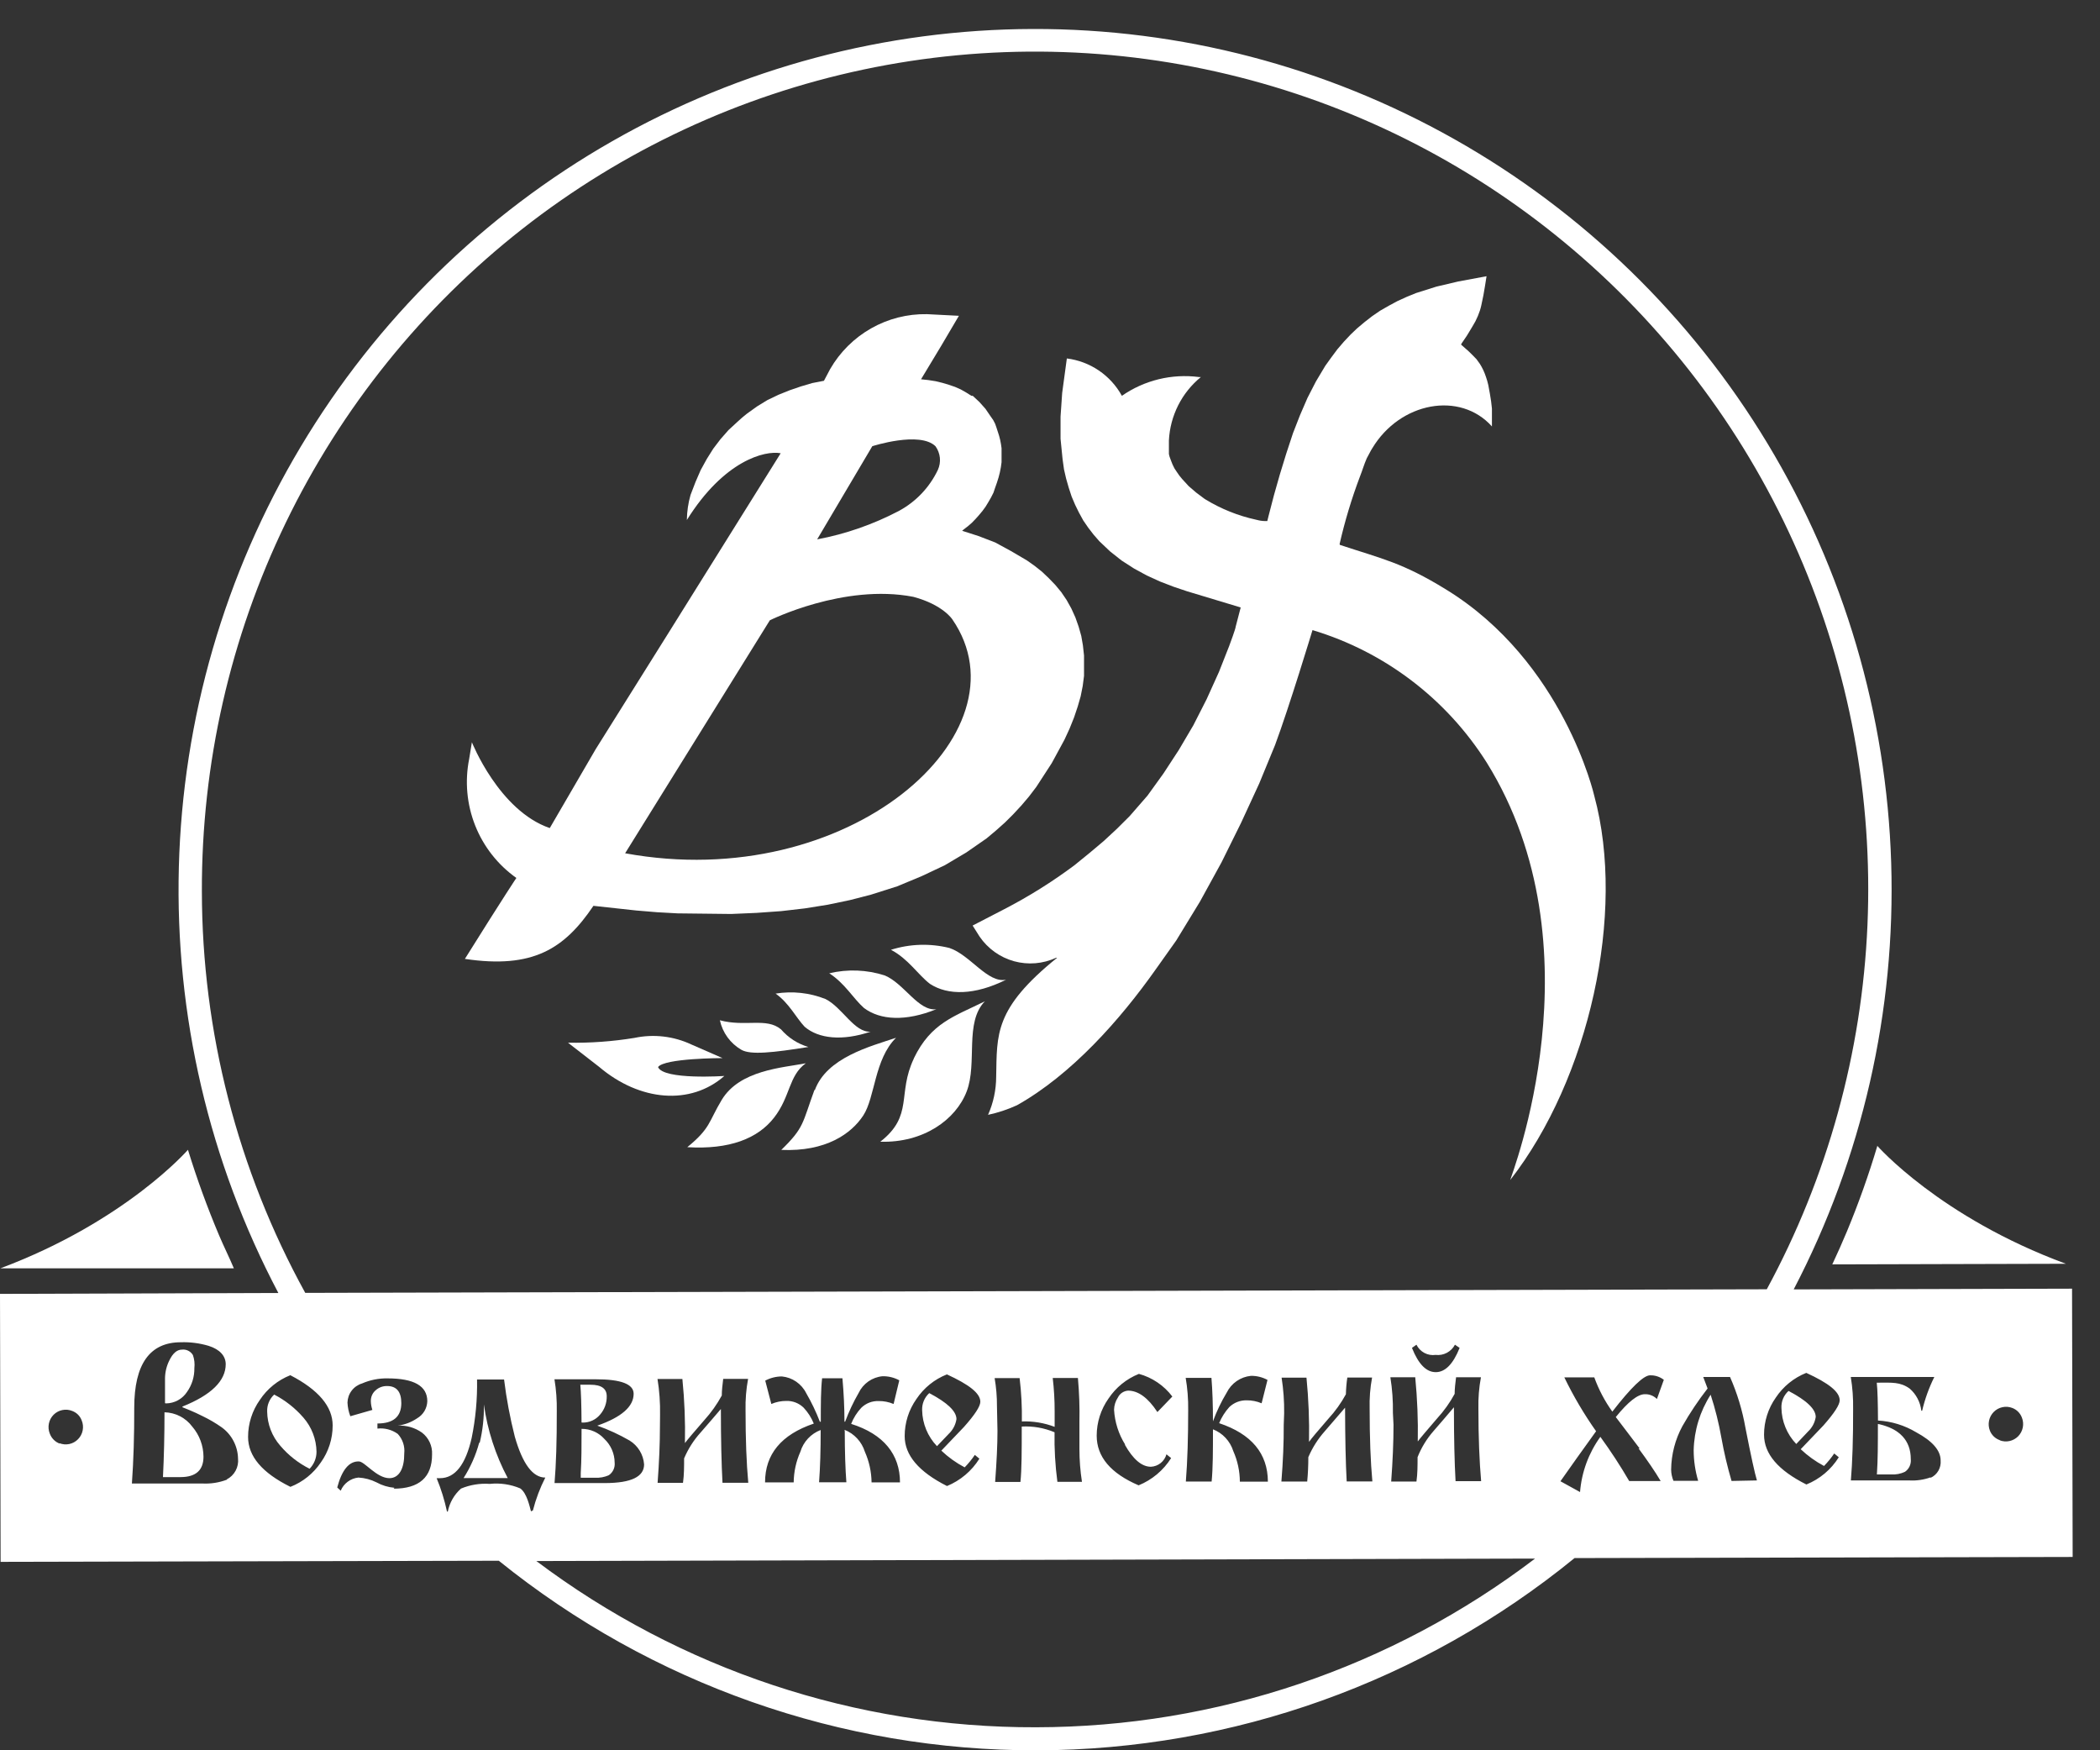
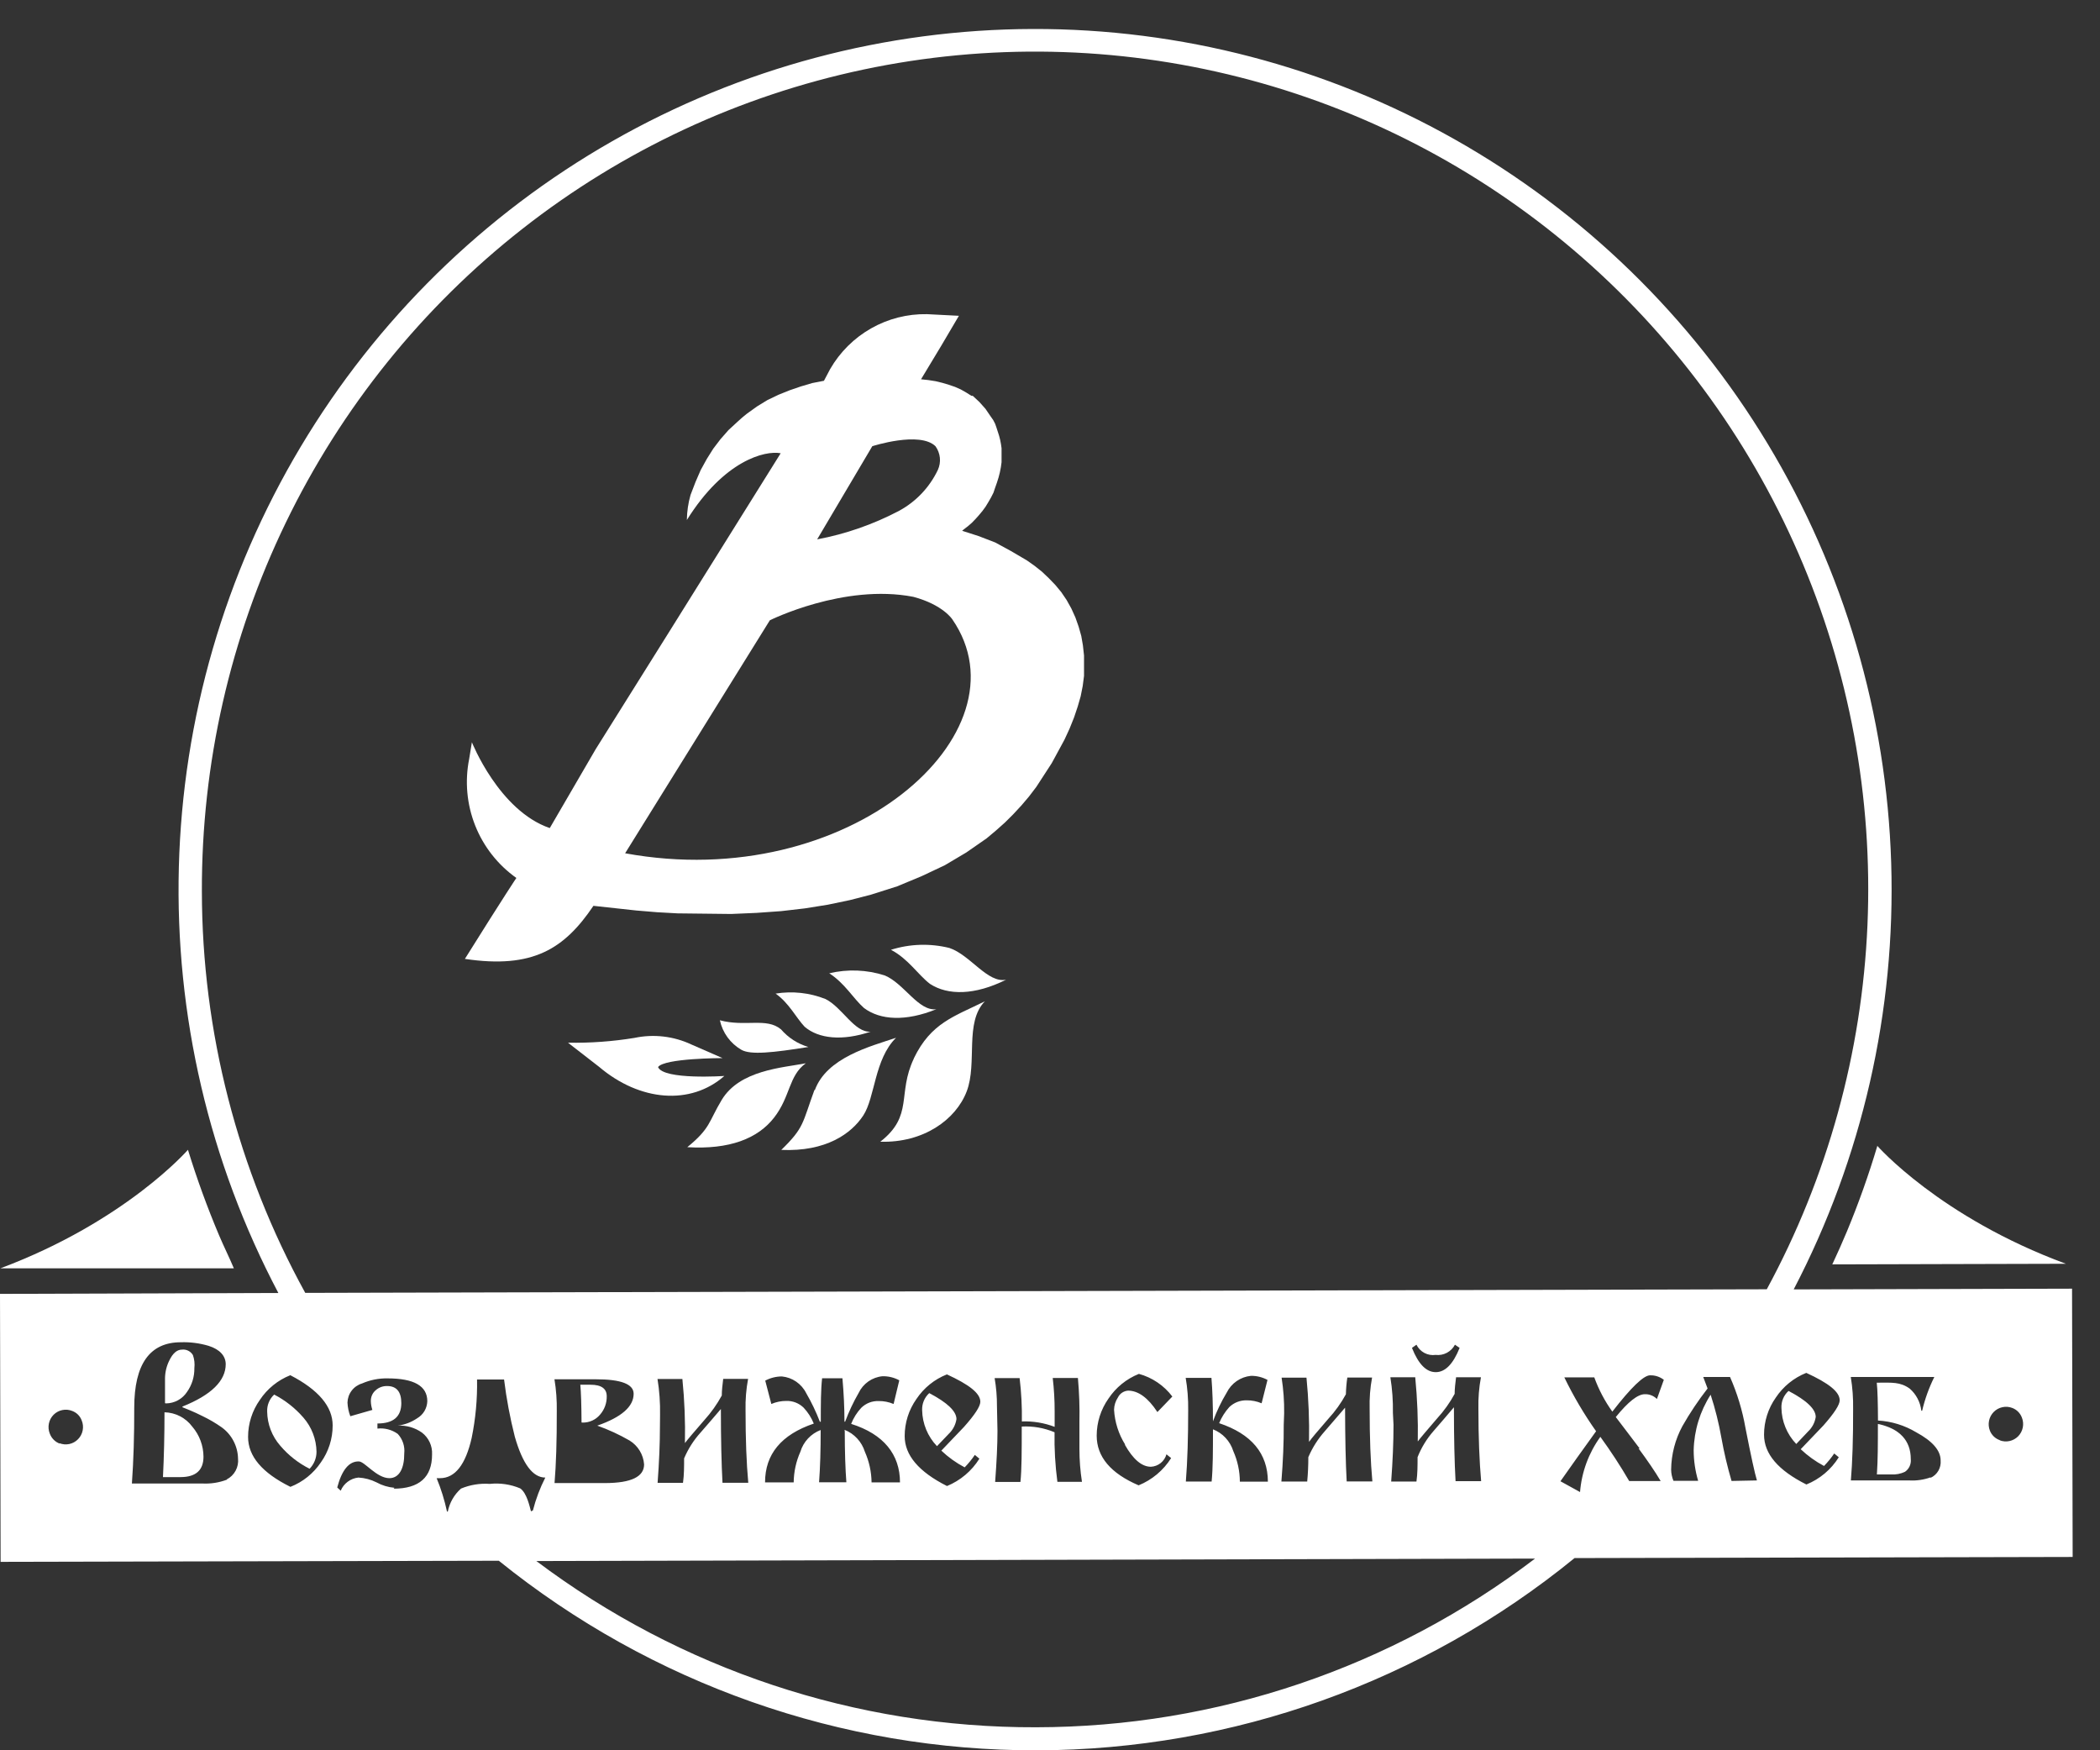
<svg xmlns="http://www.w3.org/2000/svg" width="90" height="75" viewBox="0 0 90 75" fill="none">
  <rect x="0" y="0" width="90" height="75" fill="#333333" stroke="none" />
  <g clip-path="url(#clip0_2020_714)">
    <path d="M80.46 49.094C80.089 50.34 79.653 51.566 79.154 52.767C78.954 53.243 78.745 53.716 78.527 54.179L88.537 54.153C83.132 52.159 80.451 49.094 80.451 49.094" fill="white" />
    <path d="M8.056 49.272C8.439 50.517 8.885 51.741 9.392 52.941C9.592 53.413 9.827 53.881 10.023 54.349H0.014C5.41 52.328 8.073 49.25 8.073 49.25" fill="white" />
    <path d="M7.05 60.5C7.05 61.497 7.028 62.428 6.984 63.294H7.737C8.394 63.294 8.721 62.997 8.721 62.42C8.718 61.948 8.549 61.492 8.242 61.134C8.103 60.947 7.924 60.794 7.717 60.687C7.51 60.58 7.282 60.522 7.05 60.517" fill="white" />
    <path d="M11.75 59.758C11.65 59.85 11.572 59.963 11.52 60.089C11.468 60.216 11.444 60.352 11.45 60.488C11.457 61.027 11.657 61.545 12.011 61.949C12.36 62.36 12.788 62.696 13.269 62.937C13.458 62.743 13.564 62.482 13.565 62.211C13.557 61.671 13.358 61.152 13.004 60.746C12.652 60.34 12.227 60.004 11.75 59.758Z" fill="white" />
    <path d="M7.116 60.136C7.295 60.134 7.47 60.088 7.628 60.002C7.785 59.916 7.918 59.792 8.017 59.642C8.226 59.346 8.336 58.99 8.33 58.627C8.352 58.439 8.331 58.247 8.269 58.068C8.221 57.986 8.151 57.92 8.067 57.879C7.983 57.837 7.888 57.82 7.795 57.832C7.586 57.832 7.403 57.989 7.255 58.3C7.139 58.533 7.077 58.79 7.072 59.052V60.127L7.116 60.136Z" fill="white" />
-     <path d="M24.889 63.124V63.321H25.502C25.706 63.333 25.909 63.296 26.094 63.212C26.18 63.152 26.249 63.071 26.293 62.975C26.336 62.88 26.354 62.774 26.342 62.67C26.341 62.481 26.301 62.295 26.226 62.122C26.152 61.95 26.043 61.794 25.907 61.664C25.783 61.525 25.632 61.414 25.462 61.339C25.293 61.263 25.109 61.225 24.924 61.227C24.924 61.939 24.924 62.569 24.889 63.124Z" fill="white" />
    <path d="M39.825 59.695C39.724 59.787 39.644 59.9 39.592 60.026C39.539 60.152 39.515 60.289 39.52 60.426C39.531 61.002 39.758 61.553 40.156 61.969L40.665 61.436C40.84 61.269 40.955 61.049 40.991 60.81C40.991 60.474 40.6 60.102 39.825 59.695Z" fill="white" />
    <path d="M24.971 60.958C25.114 60.961 25.255 60.931 25.385 60.871C25.514 60.812 25.629 60.723 25.72 60.613C25.908 60.397 26.009 60.117 26.003 59.83C26.003 59.502 25.772 59.336 25.306 59.336H24.871C24.901 59.651 24.919 60.21 24.923 60.954L24.971 60.958Z" fill="white" />
-     <path d="M20.537 61.819C20.392 62.356 20.166 62.868 19.867 63.337H21.76C21.238 62.353 20.891 61.284 20.738 60.18C20.749 60.733 20.689 61.286 20.559 61.824" fill="white" />
    <path d="M80.481 61.016C80.481 61.855 80.481 62.577 80.438 63.18H81.051C81.255 63.193 81.459 63.154 81.643 63.066C81.729 63.007 81.798 62.925 81.841 62.83C81.885 62.734 81.902 62.629 81.891 62.524C81.891 61.733 81.417 61.212 80.481 61.016Z" fill="white" />
    <path d="M88.802 55.22L76.873 55.251C79.809 49.623 81.248 43.328 81.051 36.977C80.854 30.626 79.028 24.433 75.748 19C72.469 13.567 67.848 9.077 62.334 5.966C56.819 2.854 50.599 1.227 44.275 1.242C37.95 1.257 31.737 2.913 26.238 6.051C20.738 9.188 16.138 13.699 12.884 19.148C9.63 24.597 7.832 30.798 7.665 37.15C7.497 43.502 8.966 49.79 11.929 55.404L0 55.443L0.026 66.926L21.377 66.878C27.918 72.156 36.06 75.023 44.449 75.002C52.838 74.981 60.966 72.074 67.481 66.764L88.828 66.716L88.802 55.22ZM8.652 38.193C8.636 32.723 9.865 27.322 12.245 22.403C14.625 17.484 18.093 13.176 22.384 9.81C26.675 6.444 31.675 4.108 37.002 2.981C42.329 1.854 47.842 1.966 53.12 3.308C58.397 4.65 63.299 7.186 67.451 10.724C71.604 14.261 74.896 18.705 77.077 23.717C79.257 28.729 80.269 34.175 80.034 39.64C79.798 45.104 78.323 50.443 75.719 55.246L13.082 55.4C10.182 50.132 8.658 44.212 8.652 38.193ZM59.696 60.546C59.705 60.034 59.669 59.522 59.587 59.016H60.653C60.742 59.93 60.779 60.848 60.762 61.766C60.862 61.631 61.141 61.303 61.593 60.778C61.884 60.46 62.136 60.108 62.342 59.728C62.342 59.505 62.372 59.265 62.403 59.016H63.469C63.386 59.458 63.35 59.908 63.36 60.358C63.36 61.591 63.404 62.632 63.477 63.467H62.381C62.337 62.684 62.311 61.631 62.311 60.301C62.024 60.638 61.741 60.975 61.441 61.316C61.149 61.648 60.916 62.028 60.753 62.44C60.753 62.794 60.753 63.144 60.705 63.485H59.622C59.687 62.61 59.722 61.806 59.722 61.053L59.696 60.546ZM60.514 57.757L60.705 57.621C60.779 57.772 60.898 57.895 61.046 57.974C61.194 58.052 61.362 58.082 61.528 58.058C61.694 58.078 61.861 58.046 62.009 57.968C62.156 57.89 62.277 57.769 62.355 57.621L62.555 57.757C62.276 58.452 61.937 58.797 61.532 58.797C61.127 58.797 60.792 58.456 60.514 57.761V57.757ZM55.035 60.564C55.042 60.051 55.005 59.539 54.926 59.033H55.992C56.082 59.947 56.118 60.866 56.101 61.784C56.197 61.648 56.475 61.316 56.932 60.791C57.223 60.475 57.474 60.124 57.681 59.746C57.687 59.506 57.707 59.267 57.742 59.029H58.803C58.721 59.47 58.686 59.919 58.699 60.367C58.699 61.603 58.738 62.641 58.816 63.48H57.715C57.672 62.702 57.649 61.648 57.646 60.319L56.776 61.329C56.483 61.659 56.245 62.034 56.071 62.44C56.072 62.789 56.056 63.137 56.023 63.485H54.917C54.987 62.61 55.022 61.806 55.017 61.053L55.035 60.564ZM50.813 59.042H51.919C51.962 59.575 51.984 60.196 51.984 60.905C52.14 60.477 52.337 60.066 52.572 59.676C52.67 59.477 52.817 59.307 52.999 59.18C53.181 59.054 53.392 58.977 53.612 58.955C53.859 58.952 54.103 59.012 54.321 59.13L54.069 60.131C53.866 60.045 53.648 60.002 53.429 60.004C53.153 59.998 52.885 60.101 52.685 60.293C52.501 60.496 52.353 60.73 52.249 60.983C53.636 61.447 54.333 62.282 54.338 63.489H53.137C53.134 63.037 53.038 62.59 52.854 62.177C52.788 61.967 52.675 61.774 52.524 61.612C52.374 61.451 52.189 61.326 51.984 61.246C51.984 62.155 51.984 62.903 51.927 63.485H50.822C50.892 62.61 50.922 61.596 50.922 60.424C50.929 59.956 50.892 59.489 50.813 59.029V59.042ZM48.202 61.897C48.559 62.532 48.933 62.851 49.325 62.851C49.478 62.843 49.624 62.788 49.744 62.692C49.863 62.596 49.95 62.465 49.991 62.317L50.191 62.479C49.86 63.005 49.373 63.413 48.798 63.647C47.6 63.133 47.001 62.424 47.001 61.517C47.002 60.948 47.179 60.394 47.506 59.93C47.824 59.452 48.279 59.083 48.811 58.871C49.382 59.028 49.886 59.369 50.243 59.842L49.603 60.507C49.203 59.895 48.781 59.589 48.346 59.589C48.254 59.595 48.166 59.626 48.089 59.677C48.013 59.728 47.951 59.799 47.911 59.882C47.807 60.038 47.75 60.219 47.745 60.406C47.776 60.939 47.941 61.455 48.224 61.906L48.202 61.897ZM42.727 60.253C42.729 59.85 42.695 59.448 42.627 59.051H43.698C43.772 59.667 43.804 60.288 43.794 60.909C44.273 60.891 44.751 60.97 45.199 61.141V60.489C45.201 60.007 45.173 59.525 45.117 59.046H46.196C46.253 59.679 46.275 60.314 46.261 60.949V62.086C46.261 62.558 46.297 63.031 46.37 63.498H45.317C45.223 62.794 45.182 62.083 45.195 61.373C44.751 61.186 44.27 61.102 43.789 61.128C43.789 62.177 43.789 62.969 43.733 63.502H42.649C42.714 62.628 42.749 61.91 42.749 61.316L42.727 60.253ZM41.343 62.877C41.504 62.712 41.649 62.534 41.779 62.343L41.974 62.505C41.645 63.032 41.159 63.441 40.586 63.677C39.376 63.068 38.772 62.355 38.772 61.539C38.771 60.968 38.947 60.412 39.276 59.947C39.594 59.47 40.05 59.102 40.582 58.893C41.535 59.331 42.014 59.702 42.014 60.065C42.014 60.262 41.779 60.621 41.313 61.145C40.987 61.482 40.665 61.823 40.343 62.16C40.642 62.444 40.979 62.685 41.343 62.877ZM36.204 61.329C36.204 62.203 36.23 62.96 36.273 63.515H35.103C35.151 62.873 35.172 62.125 35.172 61.276C34.966 61.354 34.78 61.478 34.629 61.64C34.478 61.801 34.366 61.996 34.302 62.208C34.118 62.621 34.021 63.067 34.015 63.52H32.788C32.788 62.313 33.484 61.473 34.877 61.001C34.775 60.749 34.627 60.517 34.441 60.319C34.343 60.224 34.227 60.149 34.1 60.099C33.973 60.05 33.838 60.026 33.702 60.03C33.48 60.029 33.261 60.073 33.057 60.161L32.796 59.16C33.016 59.043 33.261 58.981 33.51 58.981C33.729 59.002 33.939 59.078 34.121 59.203C34.303 59.328 34.451 59.496 34.55 59.694C34.778 60.087 34.974 60.498 35.138 60.922H35.177C35.177 60.179 35.177 59.562 35.233 59.059H36.104C36.16 59.685 36.191 60.306 36.191 60.918H36.221C36.378 60.494 36.57 60.085 36.796 59.694C36.89 59.494 37.034 59.323 37.214 59.196C37.394 59.07 37.604 58.992 37.823 58.972C38.073 58.967 38.321 59.027 38.541 59.147L38.297 60.161C38.093 60.075 37.874 60.032 37.653 60.035C37.517 60.031 37.381 60.054 37.254 60.103C37.127 60.153 37.011 60.228 36.913 60.323C36.726 60.524 36.578 60.758 36.478 61.014C37.871 61.451 38.571 62.326 38.571 63.52H37.353C37.347 63.067 37.249 62.621 37.066 62.208C36.999 61.996 36.887 61.801 36.736 61.639C36.586 61.476 36.401 61.349 36.195 61.268L36.204 61.329ZM28.288 60.625C28.297 60.111 28.261 59.597 28.179 59.09H29.245C29.337 60.002 29.373 60.919 29.354 61.836C29.454 61.701 29.733 61.373 30.189 60.848C30.478 60.529 30.728 60.177 30.934 59.798C30.934 59.575 30.964 59.339 30.994 59.086H32.061C31.978 59.528 31.942 59.978 31.952 60.428C31.952 61.667 31.991 62.703 32.069 63.537H30.964C30.921 62.755 30.895 61.701 30.895 60.376C30.607 60.708 30.324 61.049 30.024 61.386C29.729 61.712 29.491 62.086 29.319 62.492C29.319 62.846 29.319 63.196 29.271 63.541H28.183C28.248 62.667 28.283 61.862 28.283 61.115L28.288 60.625ZM23.766 59.103H25.542C26.616 59.103 27.156 59.309 27.156 59.724C27.156 60.272 26.637 60.727 25.598 61.089C26.078 61.259 26.541 61.473 26.982 61.727C27.159 61.836 27.308 61.985 27.416 62.163C27.525 62.341 27.589 62.542 27.604 62.75C27.604 63.279 27.052 63.546 25.942 63.55H23.766C23.831 62.781 23.866 61.753 23.862 60.468C23.87 60.009 23.837 59.551 23.762 59.099L23.766 59.103ZM2.568 61.862C2.467 61.827 2.376 61.769 2.301 61.693C2.226 61.617 2.168 61.526 2.132 61.425C2.079 61.29 2.065 61.142 2.095 60.999C2.124 60.857 2.194 60.726 2.296 60.623C2.399 60.52 2.529 60.45 2.671 60.421C2.812 60.392 2.96 60.405 3.094 60.459C3.188 60.494 3.273 60.548 3.344 60.619C3.414 60.69 3.469 60.776 3.503 60.87C3.558 61.005 3.572 61.153 3.543 61.295C3.515 61.438 3.445 61.569 3.343 61.672C3.241 61.776 3.111 61.847 2.97 61.877C2.828 61.907 2.681 61.894 2.546 61.841L2.568 61.862ZM9.731 63.402C9.39 63.532 9.025 63.589 8.66 63.568H5.653C5.723 62.588 5.756 61.507 5.753 60.323C5.753 58.452 6.419 57.516 7.751 57.516C8.152 57.503 8.553 57.555 8.939 57.669C9.426 57.822 9.67 58.106 9.674 58.452C9.674 59.169 9.056 59.775 7.82 60.271V60.301C7.82 60.301 8.321 60.494 8.691 60.686C8.972 60.821 9.241 60.979 9.496 61.158C9.708 61.31 9.883 61.51 10.005 61.742C10.127 61.973 10.195 62.23 10.201 62.492C10.221 62.674 10.185 62.857 10.099 63.018C10.013 63.179 9.88 63.31 9.718 63.393L9.731 63.402ZM13.752 62.663C13.433 63.138 12.978 63.504 12.447 63.712C11.237 63.114 10.632 62.402 10.632 61.574C10.631 61.005 10.808 60.45 11.137 59.986C11.454 59.508 11.91 59.139 12.442 58.928C13.652 59.554 14.257 60.275 14.257 61.08C14.258 61.648 14.082 62.201 13.752 62.663ZM16.907 63.752C16.637 63.73 16.375 63.651 16.137 63.52C15.895 63.399 15.632 63.329 15.362 63.314C15.197 63.33 15.038 63.391 14.904 63.491C14.77 63.59 14.665 63.724 14.601 63.878L14.453 63.738C14.649 62.995 14.958 62.61 15.38 62.623C15.628 62.623 16.137 63.336 16.685 63.34C17.12 63.34 17.329 62.903 17.325 62.282C17.341 62.13 17.325 61.977 17.277 61.832C17.229 61.687 17.15 61.554 17.047 61.443C16.794 61.262 16.484 61.181 16.176 61.215V60.997C16.859 60.997 17.199 60.704 17.199 60.122C17.199 59.637 16.994 59.392 16.59 59.392C16.413 59.388 16.24 59.45 16.107 59.567C16.038 59.624 15.982 59.696 15.945 59.778C15.909 59.86 15.891 59.949 15.893 60.039C15.896 60.167 15.918 60.294 15.959 60.415L15.014 60.686C14.942 60.499 14.901 60.301 14.892 60.1C14.897 59.915 14.959 59.736 15.071 59.59C15.183 59.443 15.338 59.335 15.515 59.282C15.859 59.132 16.232 59.057 16.607 59.064C17.743 59.064 18.313 59.388 18.313 60.043C18.308 60.192 18.266 60.337 18.19 60.465C18.114 60.593 18.006 60.699 17.878 60.774C17.631 60.942 17.347 61.05 17.051 61.089C17.418 61.07 17.781 61.174 18.082 61.386C18.226 61.495 18.34 61.638 18.416 61.801C18.492 61.965 18.527 62.145 18.517 62.326C18.517 63.3 17.968 63.788 16.868 63.791L16.907 63.752ZM22.756 64.761C22.7 64.556 22.578 63.974 22.295 63.778C21.883 63.604 21.434 63.538 20.989 63.585C20.569 63.555 20.147 63.624 19.758 63.786C19.467 64.043 19.268 64.389 19.192 64.77H19.157C19.052 64.281 18.904 63.803 18.713 63.34H18.857C19.501 63.34 19.954 62.765 20.215 61.613C20.383 60.791 20.46 59.952 20.445 59.112H21.603C21.705 59.939 21.859 60.758 22.064 61.565C22.398 62.731 22.833 63.314 23.37 63.314C23.142 63.763 22.964 64.235 22.839 64.722L22.756 64.761ZM44.407 74.014C36.687 74.039 29.168 71.539 22.987 66.891L65.788 66.786C59.634 71.469 52.127 74.006 44.407 74.014ZM70.223 62.064C70.61 62.588 70.928 63.052 71.172 63.463H69.823C69.444 62.811 69.031 62.179 68.587 61.569C68.085 62.262 67.784 63.081 67.716 63.935L66.876 63.472C67.311 62.851 67.821 62.136 68.404 61.329C67.888 60.598 67.432 59.826 67.042 59.02H68.326C68.516 59.543 68.776 60.038 69.1 60.489C69.905 59.449 70.445 58.933 70.715 58.933C70.928 58.926 71.137 58.994 71.307 59.125L71.011 59.947C70.943 59.879 70.862 59.826 70.773 59.791C70.684 59.755 70.588 59.739 70.493 59.742C70.188 59.742 69.775 60.07 69.248 60.721C69.588 61.158 69.927 61.622 70.271 62.068L70.223 62.064ZM74.209 63.459C74.031 62.85 73.885 62.233 73.774 61.609C73.664 60.984 73.51 60.367 73.313 59.764C72.857 60.474 72.606 61.297 72.586 62.142C72.587 62.587 72.652 63.028 72.778 63.454H71.72C71.656 63.302 71.622 63.138 71.62 62.973C71.628 62.322 71.793 61.682 72.103 61.11C72.423 60.547 72.784 60.008 73.182 59.497L72.995 59.003H74.144C74.452 59.702 74.674 60.436 74.806 61.189C75.041 62.387 75.206 63.139 75.297 63.437L74.209 63.459ZM78.174 62.816C78.334 62.651 78.48 62.472 78.609 62.282L78.805 62.444C78.476 62.971 77.99 63.379 77.417 63.611C76.207 63.004 75.602 62.3 75.602 61.478C75.601 60.907 75.778 60.351 76.107 59.886C76.425 59.408 76.881 59.039 77.412 58.828C78.365 59.265 78.844 59.637 78.844 60.004C78.844 60.196 78.609 60.559 78.144 61.084C77.817 61.421 77.495 61.762 77.173 62.099C77.472 62.382 77.807 62.623 78.17 62.816H78.174ZM82.739 63.305C82.448 63.409 82.138 63.454 81.83 63.437H79.323C79.388 62.671 79.423 61.644 79.419 60.376C79.427 59.916 79.394 59.456 79.319 59.003H82.9C82.671 59.463 82.496 59.949 82.378 60.45H82.343C82.3 60.082 82.122 59.743 81.843 59.501C81.434 59.208 81.072 59.248 80.498 59.248H80.433C80.468 59.571 80.481 60.122 80.485 60.87C81.063 60.903 81.624 61.075 82.121 61.373C82.817 61.749 83.17 62.151 83.17 62.58C83.184 62.734 83.15 62.89 83.072 63.024C82.994 63.158 82.876 63.264 82.735 63.327L82.739 63.305ZM85.716 61.714C85.618 61.682 85.528 61.629 85.452 61.557C85.377 61.486 85.318 61.399 85.281 61.303C85.228 61.167 85.215 61.02 85.245 60.877C85.274 60.735 85.344 60.605 85.446 60.502C85.548 60.398 85.678 60.328 85.819 60.298C85.96 60.267 86.108 60.279 86.243 60.332C86.336 60.367 86.421 60.422 86.491 60.493C86.562 60.564 86.617 60.649 86.652 60.743C86.706 60.878 86.72 61.026 86.691 61.169C86.663 61.311 86.593 61.442 86.492 61.546C86.389 61.649 86.26 61.72 86.118 61.75C85.976 61.78 85.829 61.767 85.694 61.714" fill="white" />
    <path d="M76.651 59.602C76.55 59.693 76.471 59.805 76.418 59.93C76.365 60.056 76.341 60.191 76.347 60.327C76.356 60.905 76.583 61.458 76.982 61.875L77.491 61.338C77.666 61.173 77.781 60.954 77.817 60.717C77.817 60.38 77.426 60.008 76.651 59.602Z" fill="white" />
-     <path d="M57.411 23.314C57.635 22.332 57.926 21.366 58.282 20.424C58.386 20.166 58.46 19.899 58.574 19.641L58.761 19.291L58.809 19.213C60.001 17.223 62.577 16.751 63.94 18.273V18.137V17.77V17.507L63.905 17.201L63.852 16.869L63.783 16.493L63.735 16.309L63.683 16.147L63.626 15.99L63.565 15.85L63.496 15.715L63.426 15.596L63.278 15.391L63.104 15.212L62.943 15.054L62.625 14.774V14.739L62.86 14.394L62.982 14.193L63.108 13.983L63.234 13.764L63.339 13.537L63.422 13.314L63.456 13.2L63.483 13.091L63.574 12.654L63.644 12.247L63.709 11.836L62.49 12.063L61.559 12.282L60.689 12.557L60.279 12.724L59.888 12.903L59.514 13.104L59.148 13.314L58.804 13.55L58.473 13.808L58.156 14.075L57.882 14.337L57.594 14.643L57.316 14.967L57.055 15.317L56.798 15.675L56.398 16.344L56.036 17.048L55.714 17.792L55.414 18.561C55.014 19.737 54.661 20.922 54.365 22.116L54.313 22.326C54.187 22.333 54.062 22.323 53.939 22.295L53.83 22.269C53.061 22.102 52.326 21.806 51.654 21.395L51.602 21.36L51.258 21.102L50.944 20.831L50.666 20.529L50.544 20.38L50.435 20.223L50.331 20.066L50.248 19.895L50.183 19.729L50.122 19.563L50.096 19.453V19.344V19.235V18.994V18.872C50.122 18.348 50.258 17.835 50.494 17.367C50.73 16.899 51.062 16.487 51.467 16.156H51.384C50.222 16.005 49.045 16.291 48.081 16.961C47.842 16.526 47.503 16.154 47.093 15.876C46.683 15.598 46.213 15.421 45.722 15.36L45.522 16.834L45.452 17.853V18.802L45.539 19.676L45.6 20.113L45.692 20.512L45.805 20.905L45.927 21.277L46.079 21.635L46.245 21.972L46.427 22.304L46.641 22.615L46.867 22.908L47.115 23.192L47.576 23.629L48.068 24.018L48.599 24.36L49.151 24.661L49.717 24.919L50.296 25.142L50.866 25.334L53.173 26.03L52.959 26.848C52.959 26.931 52.707 27.608 52.677 27.687L52.241 28.793L51.715 29.956L51.145 31.076L50.522 32.134L49.865 33.14L49.178 34.093L48.416 34.968L47.872 35.51L47.302 36.039L46.693 36.551L46.049 37.075C45.098 37.785 44.091 38.416 43.037 38.96L41.684 39.66L41.984 40.136C42.337 40.65 42.859 41.023 43.458 41.189C44.058 41.354 44.696 41.302 45.261 41.041H45.304C42.597 43.228 42.732 44.321 42.693 46.14C42.692 46.702 42.573 47.258 42.345 47.771C42.772 47.68 43.188 47.542 43.585 47.36C45.922 46.048 48.007 43.7 49.539 41.527L50.409 40.302L51.423 38.641L52.35 36.953L53.19 35.256L53.965 33.577L54.644 31.929C55.249 30.306 56.25 27 56.25 27C59.341 27.928 61.995 29.947 63.722 32.685C68.64 40.613 64.749 50.412 64.723 50.565C68.104 46.232 69.693 39.13 68.326 34.102C68.326 34.102 67.021 28.356 61.968 25.256C60.092 24.102 59.222 23.944 57.425 23.349" fill="white" />
    <path d="M33.463 44.103C32.849 43.592 31.935 44.012 30.852 43.719C30.909 43.982 31.02 44.23 31.178 44.448C31.336 44.665 31.538 44.847 31.77 44.982C32.166 45.214 33.136 45.105 34.646 44.864C34.189 44.73 33.779 44.466 33.467 44.103" fill="white" />
    <path d="M38.184 40.699C38.928 41.088 39.341 41.766 39.855 42.159C40.625 42.662 41.783 42.649 43.119 41.98C42.327 42.146 41.583 40.917 40.686 40.62C39.86 40.416 38.995 40.443 38.184 40.699Z" fill="white" />
    <path d="M35.539 41.706C36.218 42.143 36.566 42.786 37.027 43.192C37.724 43.717 38.816 43.778 40.13 43.245C39.364 43.346 38.746 42.139 37.915 41.797C37.146 41.551 36.325 41.519 35.539 41.706Z" fill="white" />
    <path d="M33.24 42.576C33.823 42.987 34.111 43.603 34.485 43.997C35.081 44.509 36.099 44.618 37.314 44.207C36.617 44.259 36.099 43.166 35.377 42.808C34.699 42.539 33.96 42.459 33.24 42.576Z" fill="white" />
    <path d="M39.167 45.355C38.44 46.877 39.167 47.799 37.727 48.923C39.572 48.98 40.964 47.983 41.43 46.767C41.896 45.552 41.326 43.812 42.209 42.906C40.904 43.553 39.898 43.825 39.163 45.355" fill="white" />
    <path d="M34.907 46.699C34.377 48.146 34.472 48.312 33.484 49.274C35.404 49.357 36.487 48.575 36.996 47.801C37.506 47.027 37.471 45.387 38.402 44.469C37.292 44.84 35.425 45.321 34.92 46.716" fill="white" />
    <path d="M30.93 47.132C30.365 48.072 30.456 48.343 29.455 49.157C31.261 49.266 32.48 48.79 33.18 47.884C33.881 46.979 33.798 46.092 34.534 45.562C33.533 45.755 31.701 45.851 30.93 47.132Z" fill="white" />
    <path d="M31.044 46.105C29.595 47.378 27.419 47.194 25.678 45.716L24.342 44.68C25.296 44.697 26.25 44.628 27.192 44.474C28.012 44.301 28.866 44.399 29.625 44.754L30.965 45.34C30.965 45.34 28.467 45.34 28.202 45.725C28.437 46.285 31.044 46.105 31.044 46.105Z" fill="white" />
    <path fill-rule="evenodd" clip-rule="evenodd" d="M31.335 39.164L32.427 39.117L33.48 39.042L34.498 38.924L35.478 38.767L36.422 38.57L37.323 38.338L38.45 37.98L39.503 37.542L40.495 37.074L41.414 36.528L42.284 35.924L42.68 35.592L43.063 35.251L43.424 34.892L43.773 34.516L44.099 34.132L44.412 33.721L45.074 32.702L45.618 31.7L45.84 31.219L46.031 30.743L46.188 30.275L46.314 29.838L46.401 29.4L46.458 28.963V28.526V28.088L46.41 27.651L46.34 27.249L46.227 26.851L46.088 26.457L45.914 26.073L45.714 25.714L45.483 25.373L45.226 25.063L44.947 24.774L44.652 24.494L44.338 24.245L44.016 24.017L43.324 23.611L42.65 23.244L41.932 22.968L41.235 22.745L41.305 22.684L41.483 22.548L41.653 22.4L41.814 22.233L41.962 22.067L42.11 21.888L42.241 21.709L42.358 21.516L42.471 21.32L42.576 21.114L42.65 20.895L42.724 20.686L42.793 20.467L42.85 20.248L42.893 20.03L42.924 19.807V19.579V19.382V19.207L42.898 19.024L42.863 18.845L42.819 18.674L42.763 18.499L42.706 18.324L42.65 18.162L42.567 18.001L42.45 17.834L42.236 17.52L41.975 17.227L41.688 16.96H41.662H41.631L41.409 16.82L41.179 16.689L40.931 16.579L40.665 16.488L40.387 16.405L40.099 16.335L39.795 16.287L39.473 16.252L40.343 14.809L41.096 13.532L39.73 13.462C38.892 13.446 38.065 13.656 37.335 14.07C36.605 14.484 35.998 15.086 35.578 15.814L35.312 16.317L34.816 16.413L34.324 16.558L33.841 16.724L33.363 16.916L32.888 17.144L32.453 17.41L32.018 17.721L31.809 17.891L31.6 18.079L31.221 18.429L30.882 18.814L30.569 19.225L30.294 19.662L30.029 20.143L29.807 20.655L29.594 21.21C29.494 21.559 29.442 21.919 29.437 22.282C31.03 19.732 32.779 19.295 33.458 19.422L28.641 27.135L25.529 32.103L23.562 35.483C21.386 34.739 20.224 31.805 20.224 31.805L20.107 32.522C19.916 33.478 20.006 34.468 20.365 35.374C20.724 36.279 21.338 37.059 22.13 37.621C22.13 37.621 21.669 38.299 19.924 41.089C22.844 41.526 24.193 40.651 25.433 38.815L27.279 39.016L28.171 39.09L29.041 39.138L31.335 39.164ZM37.384 19.12C37.384 19.12 39.412 18.464 40.091 19.12C40.196 19.265 40.261 19.435 40.28 19.613C40.298 19.791 40.269 19.971 40.195 20.134C39.841 20.878 39.263 21.49 38.541 21.884C37.435 22.467 36.249 22.882 35.021 23.112L37.384 19.12ZM26.791 36.563L32.993 26.58C32.993 26.58 36.17 24.997 39.142 25.574C40.422 25.915 40.818 26.545 40.818 26.545C44.151 31.39 36.383 38.321 26.791 36.563Z" fill="white" />
  </g>
  <defs>
    <clipPath id="clip0_2020_714">
      <rect width="90" height="75" fill="white" />
    </clipPath>
  </defs>
</svg>